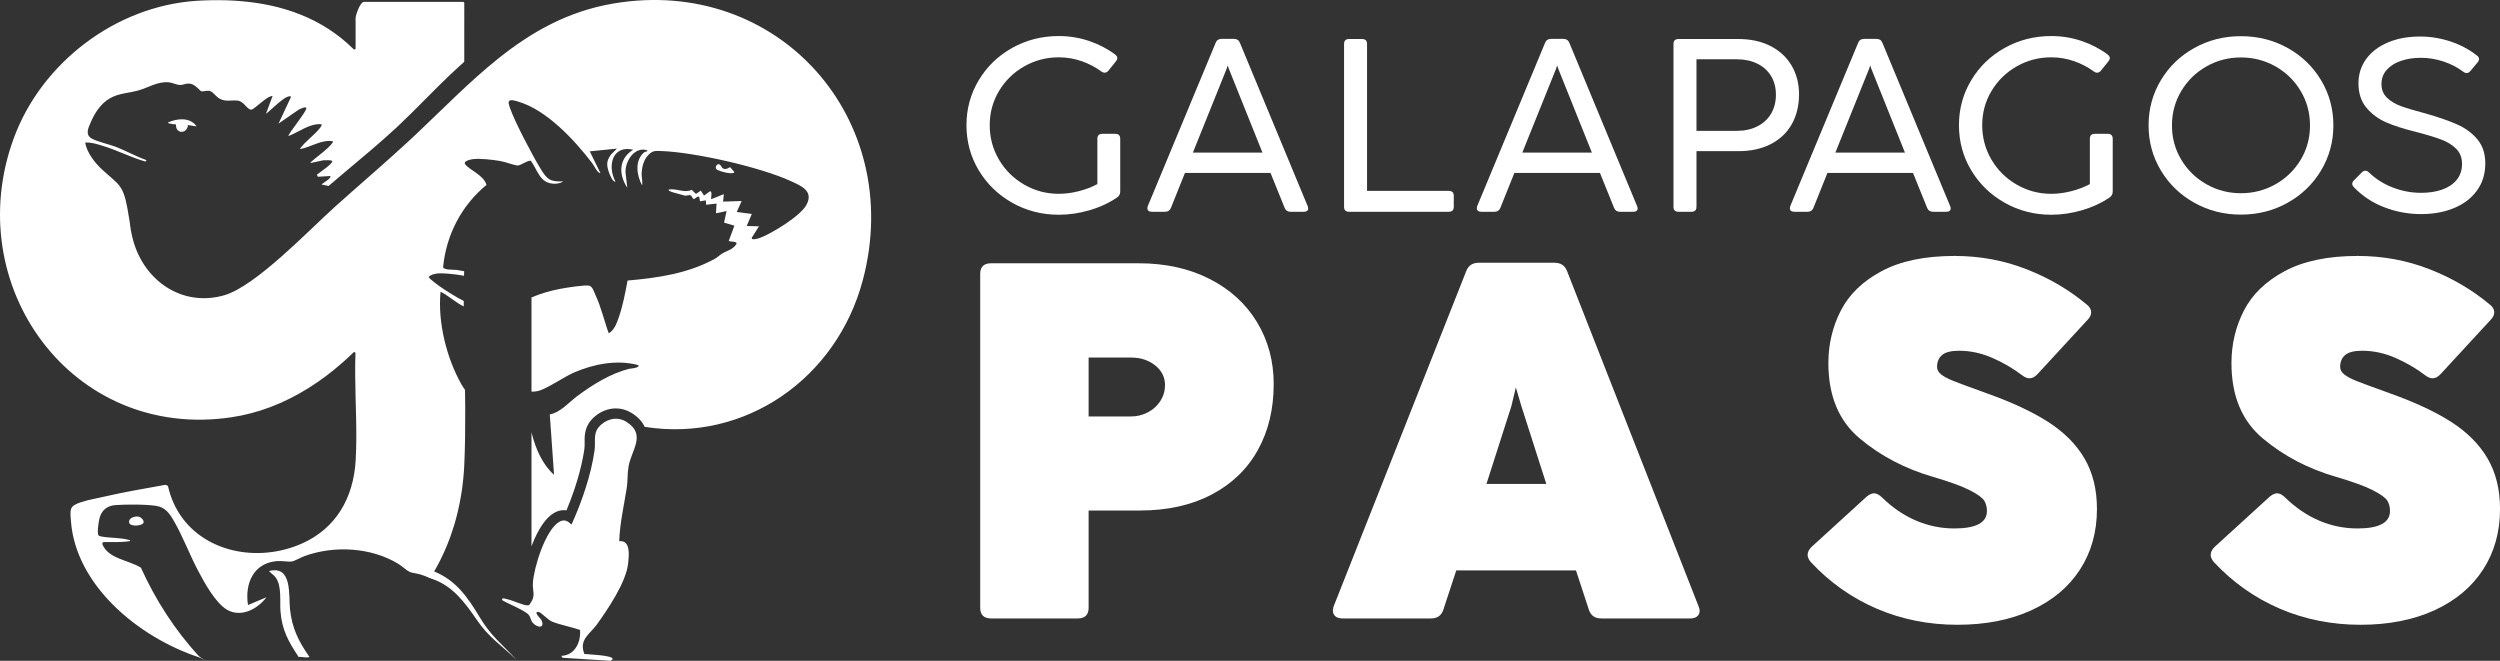
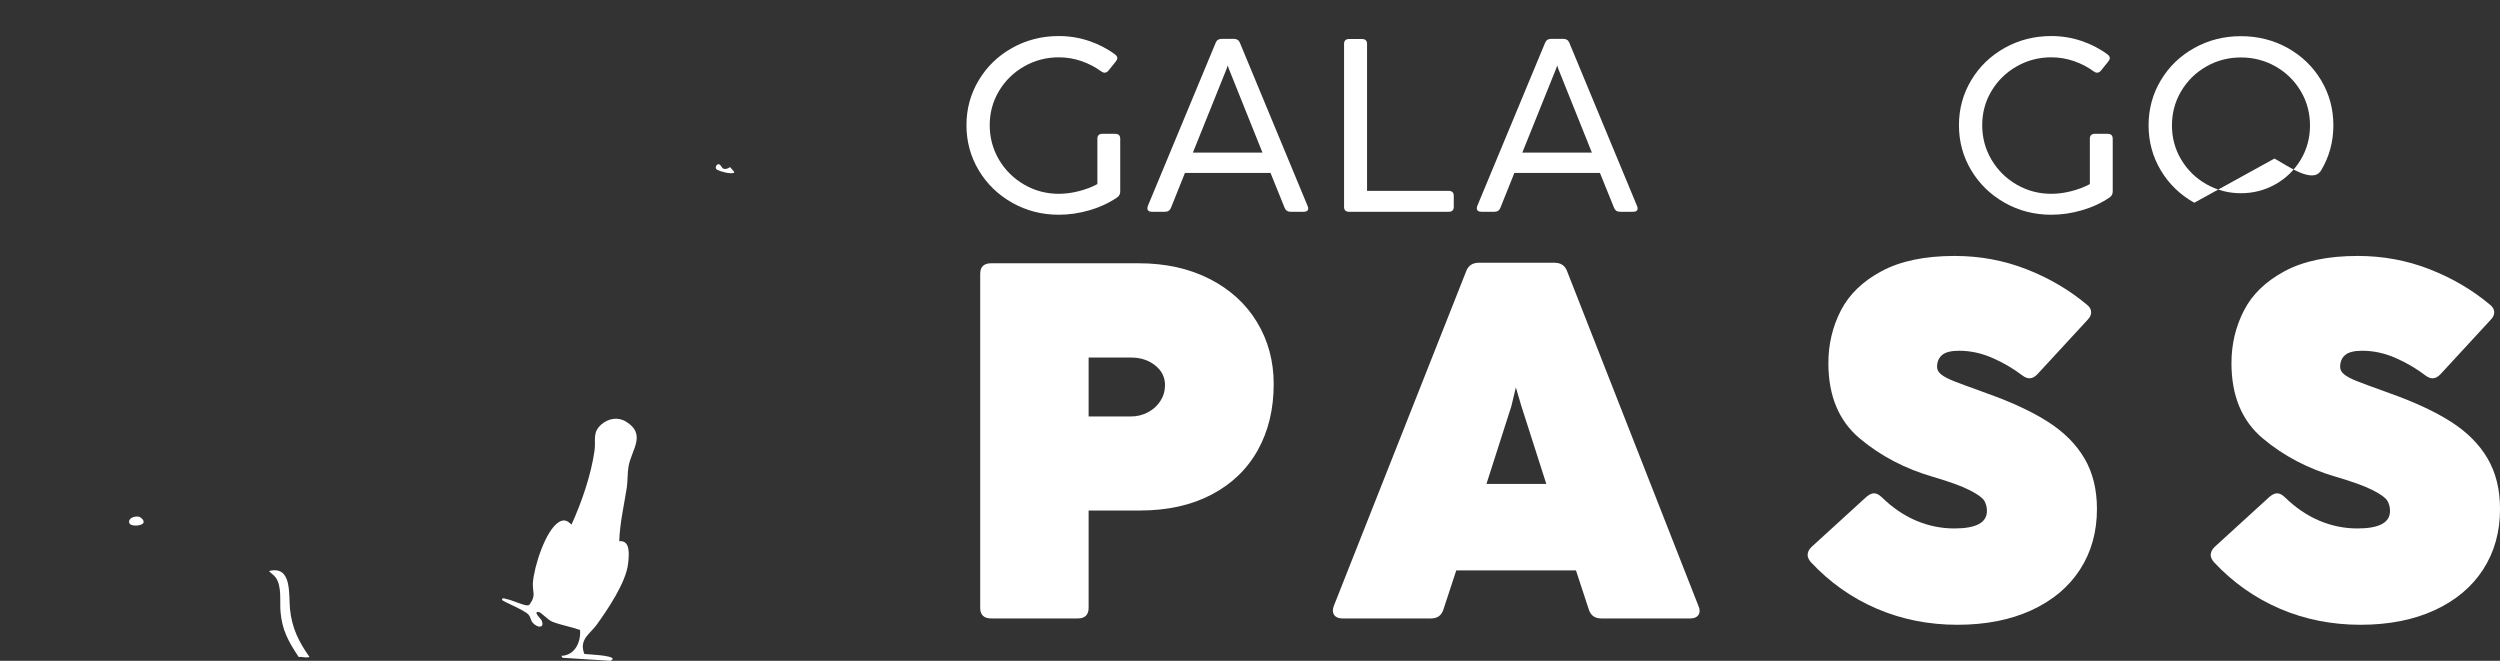
<svg xmlns="http://www.w3.org/2000/svg" id="Capa_2" data-name="Capa 2" viewBox="0 0 2918.35 771.38">
  <rect x="0" y="0" width="2918.35" height="771.38" fill="#333333" stroke="none" />
  <defs>
    <style>      .cls-1 {        fill: #fff;      }    </style>
  </defs>
  <g id="Capa_1-2" data-name="Capa 1">
    <g>
      <path class="cls-1" d="M1286.97,156.21h14.76c3.97,0,5.96,1.92,5.96,5.74v61.59c0,2.97-1.19,5.26-3.58,6.89-9.34,6.41-20.03,11.39-32.05,14.93-12.03,3.54-24.05,5.31-36.08,5.31-19.78,0-37.92-4.67-54.42-14-16.5-9.33-29.52-21.96-39.06-37.9-9.54-15.93-14.31-33.47-14.31-52.61s4.77-36.54,14.31-52.47c9.54-15.93,22.56-28.52,39.06-37.76,16.5-9.23,34.64-13.85,54.42-13.85,12.12,0,23.83,1.89,35.11,5.67,11.28,3.78,21.49,9.07,30.64,15.86,1.69,1.34,2.53,2.73,2.53,4.16,0,1.25-.55,2.54-1.64,3.88l-8.65,10.77c-1.39,1.63-2.88,2.44-4.47,2.44-1.29,0-2.59-.48-3.88-1.44-7.06-5.17-14.83-9.21-23.33-12.13-8.5-2.92-17.27-4.38-26.31-4.38-14.51,0-27.95,3.52-40.33,10.55-12.37,7.03-22.19,16.61-29.44,28.71-7.26,12.11-10.88,25.43-10.88,39.98s3.63,28.09,10.88,40.34c7.25,12.25,17.07,21.94,29.44,29.07,12.37,7.13,25.82,10.69,40.33,10.69,7.45,0,15.16-1,23.11-3.01,7.95-2.01,15.26-4.78,21.92-8.33v-52.97c0-3.83,1.99-5.74,5.96-5.74Z" />
      <path class="cls-1" d="M1527.11,243.35c0,1.25-.45,2.2-1.34,2.87-.89.67-2.19,1-3.88,1h-15.36c-3.38,0-5.67-1.48-6.86-4.45l-16.55-40.91h-99.89l-16.4,40.91c-1.19,2.97-3.48,4.45-6.86,4.45h-15.36c-1.69,0-2.98-.36-3.88-1.08s-1.34-1.7-1.34-2.94c0-.76.15-1.63.45-2.58l79.31-190.79c1.19-2.97,3.53-4.45,7.01-4.45h14.16c3.48,0,5.81,1.49,7.01,4.45l79.16,190.79c.4.86.6,1.77.6,2.73ZM1473.74,178.17l-39.21-97.76-1.34-4.02-1.34,4.02-39.36,97.76h81.25Z" />
      <path class="cls-1" d="M1691.08,247.22h-116.14c-3.98,0-5.96-1.91-5.96-5.74V51.27c0-3.83,1.99-5.74,5.96-5.74h14.91c3.97,0,5.96,1.92,5.96,5.74v171.55h95.27c3.97,0,5.96,1.92,5.96,5.74v12.92c0,3.83-1.99,5.74-5.96,5.74Z" />
      <path class="cls-1" d="M1911.66,243.35c0,1.25-.45,2.2-1.34,2.87-.89.67-2.19,1-3.88,1h-15.36c-3.38,0-5.67-1.48-6.86-4.45l-16.55-40.91h-99.89l-16.4,40.91c-1.19,2.97-3.48,4.45-6.86,4.45h-15.36c-1.69,0-2.98-.36-3.88-1.08s-1.34-1.7-1.34-2.94c0-.76.15-1.63.45-2.58l79.31-190.79c1.19-2.97,3.53-4.45,7.01-4.45h14.16c3.48,0,5.81,1.49,7.01,4.45l79.16,190.79c.4.86.6,1.77.6,2.73ZM1858.29,178.17l-39.21-97.76-1.34-4.02-1.34,4.02-39.36,97.76h81.25Z" />
-       <path class="cls-1" d="M1974.4,247.22h-14.91c-3.98,0-5.96-1.91-5.96-5.74V51.27c0-3.83,1.99-5.74,5.96-5.74h69.62c14.31,0,26.81,2.71,37.5,8.11,10.68,5.41,18.93,13.02,24.75,22.83,5.81,9.81,8.72,21.08,8.72,33.81s-2.86,24.93-8.57,34.88c-5.72,9.96-13.89,17.66-24.52,23.11-10.64,5.46-23.21,8.18-37.72,8.18h-48.9v65.03c0,3.83-1.99,5.74-5.96,5.74ZM2051.4,147.52c6.91-3.49,12.25-8.42,16.03-14.79,3.78-6.36,5.67-13.76,5.67-22.18s-1.89-15.6-5.67-21.82c-3.78-6.22-9.12-11.03-16.03-14.43-6.91-3.4-14.93-5.1-24.08-5.1h-46.96v83.55h46.96c9.14,0,17.17-1.75,24.08-5.24Z" />
-       <path class="cls-1" d="M2277.11,243.35c0,1.25-.45,2.2-1.34,2.87-.89.67-2.19,1-3.88,1h-15.36c-3.38,0-5.67-1.48-6.86-4.45l-16.55-40.91h-99.89l-16.4,40.91c-1.19,2.97-3.48,4.45-6.86,4.45h-15.36c-1.69,0-2.98-.36-3.88-1.08s-1.34-1.7-1.34-2.94c0-.76.15-1.63.45-2.58l79.31-190.79c1.19-2.97,3.53-4.45,7.01-4.45h14.16c3.48,0,5.81,1.49,7.01,4.45l79.16,190.79c.4.86.6,1.77.6,2.73ZM2223.74,178.17l-39.21-97.76-1.34-4.02-1.34,4.02-39.36,97.76h81.25Z" />
      <path class="cls-1" d="M2445.54,156.21h14.76c3.97,0,5.96,1.92,5.96,5.74v61.59c0,2.97-1.19,5.26-3.58,6.89-9.34,6.41-20.03,11.39-32.05,14.93-12.03,3.54-24.05,5.31-36.08,5.31-19.78,0-37.92-4.67-54.42-14-16.5-9.33-29.52-21.96-39.06-37.9-9.54-15.93-14.31-33.47-14.31-52.61s4.77-36.54,14.31-52.47c9.54-15.93,22.56-28.52,39.06-37.76,16.5-9.23,34.64-13.85,54.42-13.85,12.12,0,23.83,1.89,35.11,5.67,11.28,3.78,21.49,9.07,30.64,15.86,1.69,1.34,2.53,2.73,2.53,4.16,0,1.25-.55,2.54-1.64,3.88l-8.65,10.77c-1.39,1.63-2.88,2.44-4.47,2.44-1.29,0-2.59-.48-3.88-1.44-7.06-5.17-14.83-9.21-23.33-12.13-8.5-2.92-17.27-4.38-26.31-4.38-14.51,0-27.95,3.52-40.33,10.55-12.37,7.03-22.19,16.61-29.44,28.71-7.26,12.11-10.88,25.43-10.88,39.98s3.63,28.09,10.88,40.34c7.25,12.25,17.07,21.94,29.44,29.07,12.37,7.13,25.81,10.69,40.33,10.69,7.45,0,15.16-1,23.11-3.01,7.95-2.01,15.26-4.78,21.92-8.33v-52.97c0-3.83,1.99-5.74,5.96-5.74Z" />
-       <path class="cls-1" d="M2561.49,236.67c-16.5-9.23-29.52-21.82-39.06-37.76-9.54-15.93-14.31-33.47-14.31-52.61s4.77-36.68,14.31-52.61c9.54-15.93,22.56-28.5,39.06-37.68,16.5-9.19,34.64-13.78,54.42-13.78s38.07,4.59,54.56,13.78c16.5,9.19,29.52,21.75,39.06,37.68,9.54,15.94,14.31,33.47,14.31,52.61s-4.77,36.68-14.31,52.61c-9.54,15.94-22.56,28.52-39.06,37.76-16.5,9.24-34.69,13.85-54.56,13.85s-37.92-4.62-54.42-13.85ZM2656.31,215.07c12.32-6.99,22.11-16.51,29.37-28.57,7.25-12.06,10.88-25.41,10.88-40.05s-3.63-28.04-10.88-40.2c-7.26-12.15-17.05-21.72-29.37-28.71-12.33-6.98-25.79-10.48-40.4-10.48s-27.93,3.5-40.25,10.48c-12.33,6.99-22.12,16.56-29.37,28.71-7.26,12.16-10.88,25.55-10.88,40.2s3.63,27.88,10.88,39.98c7.25,12.11,17.04,21.65,29.37,28.64,12.32,6.99,25.74,10.48,40.25,10.48s28.08-3.49,40.4-10.48Z" />
-       <path class="cls-1" d="M2782.95,241.84c-13.82-5.41-25.59-13.23-35.33-23.47-1.19-1.34-1.79-2.58-1.79-3.73,0-1.44.75-2.87,2.24-4.31l9.09-9.19c1.29-1.24,2.63-1.87,4.03-1.87,1.49,0,2.93.72,4.32,2.15,7.85,7.56,17.12,13.4,27.8,17.51,10.68,4.12,21.64,6.17,32.87,6.17,9.24,0,17.47-1.27,24.67-3.8,7.21-2.54,12.87-6.34,17-11.41,4.12-5.07,6.19-11.25,6.19-18.52s-2.24-13.04-6.71-17.59c-4.47-4.54-10.41-8.21-17.82-10.98-7.41-2.78-17.77-5.89-31.08-9.33-12.82-3.16-23.78-6.7-32.87-10.62-9.09-3.92-16.77-9.59-23.03-17.01-6.26-7.42-9.39-16.96-9.39-28.64,0-10.53,2.96-19.91,8.87-28.14,5.91-8.23,14.31-14.69,25.2-19.38,10.88-4.69,23.43-7.04,37.64-7.04,12.32,0,24.28,1.94,35.85,5.81,11.58,3.88,21.84,9.36,30.79,16.44,1.59,1.15,2.39,2.49,2.39,4.02,0,1.34-.6,2.68-1.79,4.02l-8.35,10.05c-1.29,1.53-2.73,2.3-4.32,2.3-1.29,0-2.63-.53-4.02-1.58-6.66-5.07-14.34-9.04-23.03-11.92-8.7-2.87-17.47-4.31-26.31-4.31s-16.32,1.2-23.33,3.59c-7.01,2.39-12.55,5.89-16.62,10.48-4.08,4.59-6.11,10.1-6.11,16.51s2.16,11.96,6.49,16.08c4.32,4.12,9.74,7.37,16.25,9.76,6.51,2.39,15.98,5.22,28.4,8.47,15.11,4.31,27.48,8.59,37.12,12.85,9.64,4.26,17.54,10.07,23.7,17.44,6.16,7.37,9.24,16.75,9.24,28.14,0,12.25-3.28,22.85-9.84,31.8-6.56,8.95-15.5,15.74-26.84,20.38-11.33,4.64-24.05,6.96-38.17,6.96-15.11,0-29.57-2.71-43.38-8.11Z" />
+       <path class="cls-1" d="M2561.49,236.67c-16.5-9.23-29.52-21.82-39.06-37.76-9.54-15.93-14.31-33.47-14.31-52.61s4.77-36.68,14.31-52.61c9.54-15.93,22.56-28.5,39.06-37.68,16.5-9.19,34.64-13.78,54.42-13.78s38.07,4.59,54.56,13.78c16.5,9.19,29.52,21.75,39.06,37.68,9.54,15.94,14.31,33.47,14.31,52.61s-4.77,36.68-14.31,52.61s-37.92-4.62-54.42-13.85ZM2656.31,215.07c12.32-6.99,22.11-16.51,29.37-28.57,7.25-12.06,10.88-25.41,10.88-40.05s-3.63-28.04-10.88-40.2c-7.26-12.15-17.05-21.72-29.37-28.71-12.33-6.98-25.79-10.48-40.4-10.48s-27.93,3.5-40.25,10.48c-12.33,6.99-22.12,16.56-29.37,28.71-7.26,12.16-10.88,25.55-10.88,40.2s3.63,27.88,10.88,39.98c7.25,12.11,17.04,21.65,29.37,28.64,12.32,6.99,25.74,10.48,40.25,10.48s28.08-3.49,40.4-10.48Z" />
      <path class="cls-1" d="M1257.92,721.92h-100.82c-8.58,0-12.87-4.13-12.87-12.39v-389.82c0-8.26,4.29-12.39,12.87-12.39h171.92c31.46,0,59.15,6.1,83.05,18.3,23.9,12.2,42.34,29.02,55.31,50.46,12.97,21.45,19.46,45.55,19.46,72.3,0,29.12-6.18,54.79-18.54,77.02-12.36,22.23-30.34,39.54-53.94,51.94-23.6,12.39-51.54,18.59-83.81,18.59h-59.76v113.61c0,8.26-4.29,12.39-12.87,12.39ZM1340.05,481.28c6.13-3.25,10.98-7.67,14.56-13.28,3.57-5.61,5.36-11.75,5.36-18.44,0-9.25-3.83-16.92-11.49-23.02-7.66-6.1-17.01-9.15-28.04-9.15h-49.65v68.76h49.34c7.15,0,13.79-1.62,19.92-4.87Z" />
      <path class="cls-1" d="M1984.03,713.07c0,2.76-.97,4.92-2.91,6.49-1.94,1.58-4.65,2.36-8.12,2.36h-103.89c-7.35,0-12.16-3.44-14.4-10.33l-15.02-45.74h-139.74l-15.02,45.74c-2.25,6.89-7.05,10.33-14.4,10.33h-103.27c-3.68,0-6.49-.83-8.43-2.51-1.94-1.67-2.91-3.88-2.91-6.64,0-1.57.31-3.25.92-5.02l154.76-391.29c2.45-6.49,7.35-9.74,14.71-9.74h88.26c7.35,0,12.26,3.25,14.71,9.74l153.53,391.29c.81,1.77,1.23,3.54,1.23,5.31ZM1805.07,564.93l-29.11-90.89-6.44-21.84-5.21,21.84-29.11,90.89h69.87Z" />
      <path class="cls-1" d="M2190.86,710.56c-29.11-12.49-54.81-30.64-77.07-54.44-2.45-2.95-3.68-5.7-3.68-8.26,0-3.34,1.53-6.49,4.6-9.44l64.05-58.43c3.27-2.75,6.23-4.13,8.89-4.13,2.86,0,5.92,1.58,9.19,4.72,12.26,12,25.54,21.05,39.84,27.15,14.3,6.1,29.21,9.15,44.74,9.15,25.33,0,38-6.79,38-20.36,0-4.52-1.02-8.51-3.06-11.95-2.04-3.44-7.66-7.53-16.85-12.25-9.19-4.72-23.5-9.93-42.9-15.64-32.69-9.44-61.24-24.39-85.65-44.85-24.42-20.46-36.62-49.77-36.62-87.94,0-22.03,4.85-42.49,14.56-61.38,9.7-18.89,25.59-34.23,47.65-46.03,22.06-11.8,50.46-17.71,85.19-17.71,29.42,0,57.35,5.16,83.81,15.49,26.46,10.33,50,24.15,70.64,41.46,3.27,2.56,4.9,5.51,4.9,8.85,0,2.95-1.33,5.81-3.98,8.56l-58.53,63.45c-3.06,3.35-6.23,5.02-9.5,5.02-2.66,0-5.52-1.18-8.58-3.54-10.63-8.06-22.27-14.85-34.94-20.36-12.67-5.51-25.54-8.26-38.61-8.26-9.4,0-16.04,1.67-19.92,5.02-3.88,3.35-5.82,7.97-5.82,13.87,0,3.35,1.63,6.3,4.9,8.85,3.27,2.56,8.12,5.12,14.56,7.67,6.44,2.56,16.8,6.4,31.11,11.51l7.97,2.95c28.81,10.23,52.5,21.3,71.1,33.2,18.59,11.91,32.74,26.12,42.44,42.64,9.7,16.53,14.56,36.2,14.56,59.02,0,26.76-6.59,50.31-19.77,70.67-13.18,20.36-32.08,36.2-56.69,47.51-24.62,11.31-53.48,16.97-86.57,16.97s-64.81-6.25-93.93-18.74Z" />
      <path class="cls-1" d="M2661.39,710.56c-29.11-12.49-54.81-30.64-77.07-54.44-2.45-2.95-3.68-5.7-3.68-8.26,0-3.34,1.53-6.49,4.6-9.44l64.05-58.43c3.27-2.75,6.23-4.13,8.89-4.13,2.86,0,5.92,1.58,9.19,4.72,12.26,12,25.54,21.05,39.84,27.15,14.3,6.1,29.21,9.15,44.74,9.15,25.33,0,38-6.79,38-20.36,0-4.52-1.02-8.51-3.06-11.95-2.04-3.44-7.66-7.53-16.85-12.25-9.19-4.72-23.5-9.93-42.9-15.64-32.69-9.44-61.24-24.39-85.65-44.85-24.42-20.46-36.62-49.77-36.62-87.94,0-22.03,4.85-42.49,14.56-61.38,9.7-18.89,25.59-34.23,47.65-46.03,22.06-11.8,50.46-17.71,85.19-17.71,29.42,0,57.35,5.16,83.81,15.49,26.46,10.33,50,24.15,70.64,41.46,3.27,2.56,4.9,5.51,4.9,8.85,0,2.95-1.33,5.81-3.98,8.56l-58.53,63.45c-3.06,3.35-6.23,5.02-9.5,5.02-2.66,0-5.52-1.18-8.58-3.54-10.63-8.06-22.27-14.85-34.94-20.36-12.67-5.51-25.54-8.26-38.61-8.26-9.4,0-16.04,1.67-19.92,5.02-3.88,3.35-5.82,7.97-5.82,13.87,0,3.35,1.63,6.3,4.9,8.85,3.27,2.56,8.12,5.12,14.56,7.67,6.44,2.56,16.8,6.4,31.11,11.51l7.97,2.95c28.81,10.23,52.5,21.3,71.1,33.2,18.59,11.91,32.74,26.12,42.44,42.64,9.7,16.53,14.56,36.2,14.56,59.02,0,26.76-6.59,50.31-19.77,70.67-13.18,20.36-32.08,36.2-56.69,47.51-24.62,11.31-53.48,16.97-86.57,16.97s-64.81-6.25-93.93-18.74Z" />
    </g>
    <g>
      <path class="cls-1" d="M361.29,766.95c-.37.08-.75.16-1.11.24-.1.03-.21.05-.31.07-3.69.77-7.43-.92-11.21-.3-.14-.22-.29-.45-.43-.65-11.67-17.61-18.99-30.95-20.78-52.18-1.05-12.39,1.78-29.57-5.59-39.92-2.08-2.93-5.51-4.9-7.83-7.61,27.34-7,22.77,27.98,24.5,44.61,2.26,21.79,10.05,37.63,22.31,55.09.14.22.3.43.46.65Z" />
      <path class="cls-1" d="M167.64,609.69c-.61,4.42-15.76,5.61-16.82.47-1.19-5.75,6.81-7.9,11.13-7.01,2.52.52,6.08,3.75,5.69,6.54Z" />
-       <path class="cls-1" d="M229.45,147.52l-10.04-1.53c-.98,10.86-14.74,10.5-13.94-.73-2.51-.1-5.32-.44-7.72-1.18-.73-.24-1.77-.13-1.53-1.14,10.62-4.87,25.86-6.27,33.24,4.58Z" />
      <path class="cls-1" d="M856.4,201.85c.75-.2.92-1.2.29-1.66l-4.48-5.15c-2.4,1.93-6.94,3.35-9.12.84-.5-.57-3.58-7.45-7.01-2.37-1.14,1.68-.47,4.01,1.37,4.86,4.34,2.02,14,4.83,18.95,3.49Z" />
-       <path class="cls-1" d="M715.93,4.12c-53.72,9.14-96.29,33.76-134.88,64.67-33.14,26.55-63.35,57.73-95.17,87.71-3.51,3.31-7.02,6.6-10.57,9.86-21.28,19.58-43.15,38.57-64.85,57.72-6.32,5.58-12.62,11.17-18.9,16.79-30.74,27.55-93.17,93.51-130.2,103.93-48.79,13.72-92.84-16.89-105.88-64.02-.58-2.07-1.09-4.13-1.56-6.19v-.03c-.29-1.27-.55-2.54-.78-3.79-.01-.05-.03-.12-.03-.17-.13-.61-.24-1.23-.34-1.83-.33-1.83-.6-3.65-.82-5.45-.09-.63-.17-1.27-.24-1.91-.08-.62-.13-1.23-.2-1.84-.85-5.39-1.75-10.96-2.84-16.78-5.09-27.44-10.42-27.43-29.15-44.58-8.74-7.99-18.12-20.01-20.09-31.76,6.84-.54,13.45,1.71,19.92,3.61,17.25,5.09,33.26,13.76,50.53,18.53.2-.27.38-.54.58-.8.2-.27.38-.55.59-.81-11.59-4.17-22.38-10.08-33.76-14.78-8.32-3.43-23.88-6.8-30.32-10.54-7.76-4.53-3.9-12.14-1.24-18.44,4.63-10.99,11.79-22.22,22.37-28.36,10.63-6.15,21.75-6.06,33.18-9.23,12.09-3.36,22.71-10.78,35.94-9.56,4.32.41,9.02,3.14,13.16,3.11,4.54-.03,6.78-2.52,12.79-1.24,5.01,1.06,10.52,8.37,12.03,8.66,2.5.46,6.8-1.66,10.92-.01,2.2.88,6.71,6.47,9.52,8.17,7.65,4.6,14.09,1.77,22,2.71,7.06.84,10.7,10.32,15.59,10.54,3.53.16,18.53-16.55,24.98-15.88l-7.72,20.65c4.84-2.9,23.9-23.83,29.36-19.88l-14.69,31.35,23.45-16.19c1.32-.68,8.53-4.42,9.03-1.77.64,3.44-22.22,31.12-20.88,32.5,12.71-4.76,24.46-15.02,38.65-13.77.22,2.13-1.45,3.82-2.69,5.36-6.46,8-16.59,14.73-22.64,23.46.05.07.1.12.16.17,12.96-2.22,24.9-11.41,38.32-9.1,1.24,1.09-4.84,6.76-5.78,7.67-6.21,5.94-13.98,11.2-20.39,17.13.12.18.24.37.35.55l14.62-3.15c1.9.24,10.02-.88,10.42,1.15.55,2.73-11.65,10.9-17.79,15.64.37.81.72,1.62,1.06,2.45l14.4-.89c2.41,2.28-9.06,8.44-10.04,9.93,2.72.52,5.44,1.09,8.16,1.69,6.44-5.53,12.92-11.01,19.44-16.48,19.53-16.42,39.2-32.7,57.89-49.94,1.73-1.58,3.44-3.19,5.15-4.8,5.09-4.8,10.1-9.68,15.07-14.6,1.58-1.57,3.17-3.14,4.74-4.72,16.64-16.6,33-33.56,50.42-49.31,1.64-1.48,3.28-2.96,4.94-4.41.09-.09.2-.18.29-.26.29-.26.46-.63.46-1.02V3.55c0-.47-.25-.9-.63-1.14-.21-.14-.46-.22-.73-.22h-115.7c-4.5,0-9.81,15.46-9.81,18.97v35.29c0,1.22-1.47,1.81-2.33.96C375.99,20.97,329.22,5.1,279.66,1.21c-2.47-.21-4.94-.38-7.43-.51-11.03-.61-22.18-.65-33.38-.22-2.51.09-5.04.21-7.55.35-.67.04-1.35.08-2.01.13C135.11,7.16,48.56,73.18,16.17,161.09c-63.42,172.13,67.77,353.79,254.07,326,15.66-2.34,30.78-6.38,45.28-11.86,30.99-11.69,59.24-29.89,84.19-51.86,2.01-1.77,4-3.56,5.96-5.36,2.35-2.18,4.68-4.39,6.98-6.63.89-.86,2.35-.22,2.3,1.02-.3,8.19-.38,16.47-.33,24.79.1,16.49.71,33.16,1.06,49.73.18,8.67.3,17.3.25,25.88-.05,8.42-.27,16.79-.77,25.07-2.56,42.99-22.72,78.98-62.87,96.69-52.5,23.16-116.68,9.55-144.74-37.92-1.82-3.06-3.48-6.27-4.97-9.61-2.68-5.95-4.83-12.35-6.38-19.19-.09-.39-.35-.72-.71-.9l-1.65-.84c-.26-.13-.56-.18-.86-.13-23.67,4.28-47.43,8.25-70.87,13.68-8.78,2.03-19.08,3.73-27.47,6.55-13.73,4.63-12.9,7.86-11.8,22.29,5.57,74.18,77.79,135.1,149.42,158.8.48.17,8.41,3.94,8.89,4.09-.17-.17-3.75-1.79-5.04-2.64-1.89-1.13-2.93-1.92-3.79-2.69-27.95-30.06-50.92-65.99-67.82-103.37-14.2-8.96-37.75-10.12-44.92-27.17-.55-1.31.46-2.76,1.88-2.77,10.15-.04,20.35.56,30.38-1.15.16-1.5,0-.93-.85-1.18-10.1-2.97-22.41-2.21-32.63-4.12-1.07-.2-3.05-.65-3.56-1.69-1.64-3.31.52-17.49,1.88-21.46,2.9-8.49,9.12-12.74,17.96-13.52,10.57-.94,42.04-1.14,51.33,1.73,8.89,2.75,13.56,10.62,17.88,18.29,10.03,17.78,17.49,37.63,27.01,55.81,7.32,13.98,20.76,38.83,34.53,46.52,16.49,9.21,35.39-1.19,45.67-14.75l-21.57,9.04c-3.87-25.11,6.3-49.11,34.11-51.31,5.22-.42,12.58,1.05,16.85.56,2.76-.31,11.25-4.96,14.79-6.27,34.71-12.74,77.88-10.41,109.74,8.95,3.86,2.34,9.99,7.97,13.31,9.44,1.78.8,4.79,1.27,7.55,1.79,1.39.25,2.71.51,3.81.84,3.85,1.14,7.44,2.46,10.82,3.95l-.05.17,4.37,1.5c23.54,8.03,37.7,27.24,51.31,46.97,14.6,21.62,28.2,29.4,46.92,47.49-17.58-19.11-29.83-27.66-43.1-50-14.18-23.41-27.35-42.67-53.13-53.29.42-.72.84-1.44,1.26-2.17.21-.34.41-.68.59-1.03.5-.88.98-1.74,1.46-2.62.25-.46.51-.93.75-1.39.52-.97,1.05-1.94,1.54-2.92.65-1.24,1.28-2.49,1.91-3.73.99-1.99,1.96-3.99,2.89-6.02.39-.8.76-1.61,1.11-2.41.6-1.31,1.18-2.62,1.75-3.95.5-1.14.98-2.28,1.44-3.43.43-1.01.85-2.03,1.26-3.06.17-.42.34-.82.48-1.24.39-.97.76-1.95,1.12-2.92.17-.4.31-.8.46-1.2.38-1.01.75-2.01,1.11-3.02,1.48-4.11,2.86-8.29,4.15-12.54.33-1.1.65-2.21.98-3.32.13-.44.26-.89.39-1.35.34-1.23.68-2.46,1.01-3.69.38-1.43.76-2.85,1.11-4.29.37-1.43.71-2.86,1.05-4.32.68-2.89,1.32-5.81,1.9-8.75.6-2.94,1.15-5.91,1.63-8.91.25-1.49.5-3,.72-4.5.17-1.01.31-2.01.46-3.02.07-.51.14-1.01.2-1.52.21-1.52.41-3.05.59-4.58.18-1.53.35-3.06.51-4.6.01-.07.03-.13.03-.2.16-1.48.3-2.97.43-4.45.13-1.5.26-3.01.37-4.51.01-.1.03-.22.03-.34.12-1.5.21-3.02.3-4.54.09-1.58.18-3.17.25-4.75.94-21.37,1.16-42.91,1.05-64.54-.01-2.13-.03-4.28-.05-6.41-.04-5.22-.1-10.46-.18-15.71-1.62-2.26-3.13-4.49-4.29-6.58-17.33-30.95-27.65-72.21-24.28-107.95,8.83,4.16,18.35,13.16,27.11,17.12,0-2.13-.01-4.25-.01-6.37-8.36-4.03-21.27-12.33-26.54-16.01-2.26-1.58-14.66-10.29-14.4-12.15,5.66-5.13,15.59-4.15,22.81-3.66,6.17.42,12.32,1.31,18.44,2.42.01-.37.01-.73.03-1.11,0-.34.01-.69.03-1.05.01-1.05.05-2.09.08-3.14-2.92-.55-5.73-1.03-8.31-1.47-3.44-.59-14.73.46-16.28-3.15,3.68-38.53,22.1-72.66,50.63-96.11-2.83-11.22-19.88-17.47-24.79-24.09-2.98-4.03,7.23-5.81,9.16-6.03,8.69-1.05,22.76.71,31.64,2.16,5.45.88,16.91,5.22,20.48,5.27,3.58.04,12.24-6.71,15.42-5.4,8.7,12.44,10.5,26.41,27.76,26.71,2.33.05,8.04-.85,9.76-2.8-15.28.68-18.65-2.3-26.32-14.83-8.92-14.58-30.66-55.67-35.69-71.06-.69-2.12-1.53-4.2-1.53-6.5.8-4.45,8.55-1.46,11.37-.65,32.74,9.56,65.42,44.51,86.31,71.96,2.81,3.69,5.74,11.34,9.5,11.43l-12.49-25.4,31.72-3.17-7.02,7.02c-5.42,7.68-5.21,12.11-2.25,20.77,1.01,2.96,4.67,11.75,7.56,10.67-10.1-19.14-2.85-42.93,20.71-37.16-16.74,10.22-17.41,28.3-6.91,44.37l-2.07-17.91c-.48-14.02,11.46-30.89,25.64-25.65-.22,1.91-2.54,1.05-4.02,2.33-11.05,9.52-8.67,26.46-2.28,38.36.94-4.73-.9-9.69-.5-14.74.61-7.65,2.54-15.12,7.76-20.6,5.09-5.34,8.4-4.87,15.13-4.64,38.91,1.35,115.73,18.72,151.58,35.24,11.8,5.43,26.38,11.29,18.1,27.3-6.81,13.21-40.73,33.76-54.39,38.83-1.36.51-11.38,3.65-9.4-.51l8.17-12.99-14.32-.35,5.96-14.06-17.59-2.29,5.75-12.81-21.7.69.88-8.71-14.79,5.91c-.41-.81,1.78-9.95-1.44-9.19l-6.88,4.96-3.78-5.83-5.62,3.87-5.01-4.77c-8.7,4.15-17.36-2-26.96-.31-.43,1.66,4.12,2.93,5.23,3.27,4.4,1.33,9.24,2.48,13.38,3.69,2.16.63,5.31-1.01,7.1-.24,1.45.63,2,3.54,3.19,4.11,2.07.98,4.24-3.72,6.83-2.37l.94,5.3,6.76-1.19.35,5.15,12.22-1.35-.69,11.3,12.41-2.58-2.97,13.47,12.07,3.62-6.6,17.74c.78,1.22,10.67.09,8.96,3.7-4.05,6.54-11.59,7.94-16.9,11.25-2.81,1.75-5.38,4.37-8.23,5.94-31.56,17.24-66.8,22.38-101.94,25.39-2.68,14.23-5.39,28.93-10.12,42.59-2.43,7.02-5.31,15.32-11.84,18.98-5.48-14.75-8.71-30.2-15.55-44.73-1.79-3.83-3.28-9.85-7.36-10.82-4.87-1.14-26.93,2.39-33.08,3.56-11.5,2.15-23.16,5.44-34.19,10.18v109.87c2.11.23,4.46,0,7.47-.65,9.85-2.15,30.69-16.63,42.01-21.53,23.25-10.07,50.18-15.33,75.13-8.75,2.66,3.42-10.2,4.2-10.97,4.41-21.86,5.74-41.84,18.18-59.85,31.49-10.32,7.62-19.64,19.24-32.44,21.69l4.96,70.48c-13.4-11.85-21.3-30.1-25.73-47.23-.2-.76-.39-1.6-.58-2.52v133.16c.05-.12.09-.24.14-.37,7.65-19.92,16.48-32.89,26.25-38.55,3.68-2.13,7.51-3.22,11.38-3.22,1.07,0,2.09.08,3.06.23,14.08-33.73,19.13-59.08,20.92-71.85.33-2.37.3-4.89.27-7.55-.11-8.23-.25-19.5,11.36-29.71,7.25-6.37,16.17-9.88,25.14-9.88,6.39,0,12.68,1.81,18.21,5.23,7.4,4.58,12.54,10.04,15.4,16.3,117.33,18.57,224.3-56.76,254.68-171.46C1057.01,139.05,908.6-28.65,715.93,4.12Z" />
      <path class="cls-1" d="M733.77,544.22c3.6-19.55,21.03-37.19-2.9-52-9.59-5.93-20.86-3.79-29.11,3.46-10.49,9.23-6.07,18.54-7.67,29.92-4.02,28.68-14.98,60.42-26.88,86.63-.76.58-5.57-8.16-14.35-3.08-16.18,9.38-29.74,53.41-30.79,71.42-.59,10.1,3.74,14.42-3.14,23.95-1.09,1.51-1.08,2.1-3.23,2.14-5.09.1-17.66-6.14-24.31-7.34-.98-.18-5.57-2.26-5.31.86.15,1.76,25.81,11.68,30.82,17.26,2.66,2.96,2.43,6.29,4.55,8.98,5.42,6.9,15.45,7.49,10.42-2.91-.26-.55-10.32-10.31-2.96-9.07,3.29.55,10.2,9.03,15.78,11.29,9.28,3.76,22.71,6.12,32.44,9.68,1.06,14.07-5.92,29.63-21.92,30.18l1.48,2.26,56.19,3.53,2.43-2.05c.04-4.51-28.93-5.41-33.14-5.92-6.82-16.9,6.9-23.75,14.28-34.02,12.9-17.95,34.41-49.61,36.74-71.5,1.01-9.45,3.27-27.59-10.35-26.13.72-21.26,5.57-41.67,8.84-62.57,1.19-7.62.61-17.01,2.08-24.98Z" />
    </g>
  </g>
</svg>